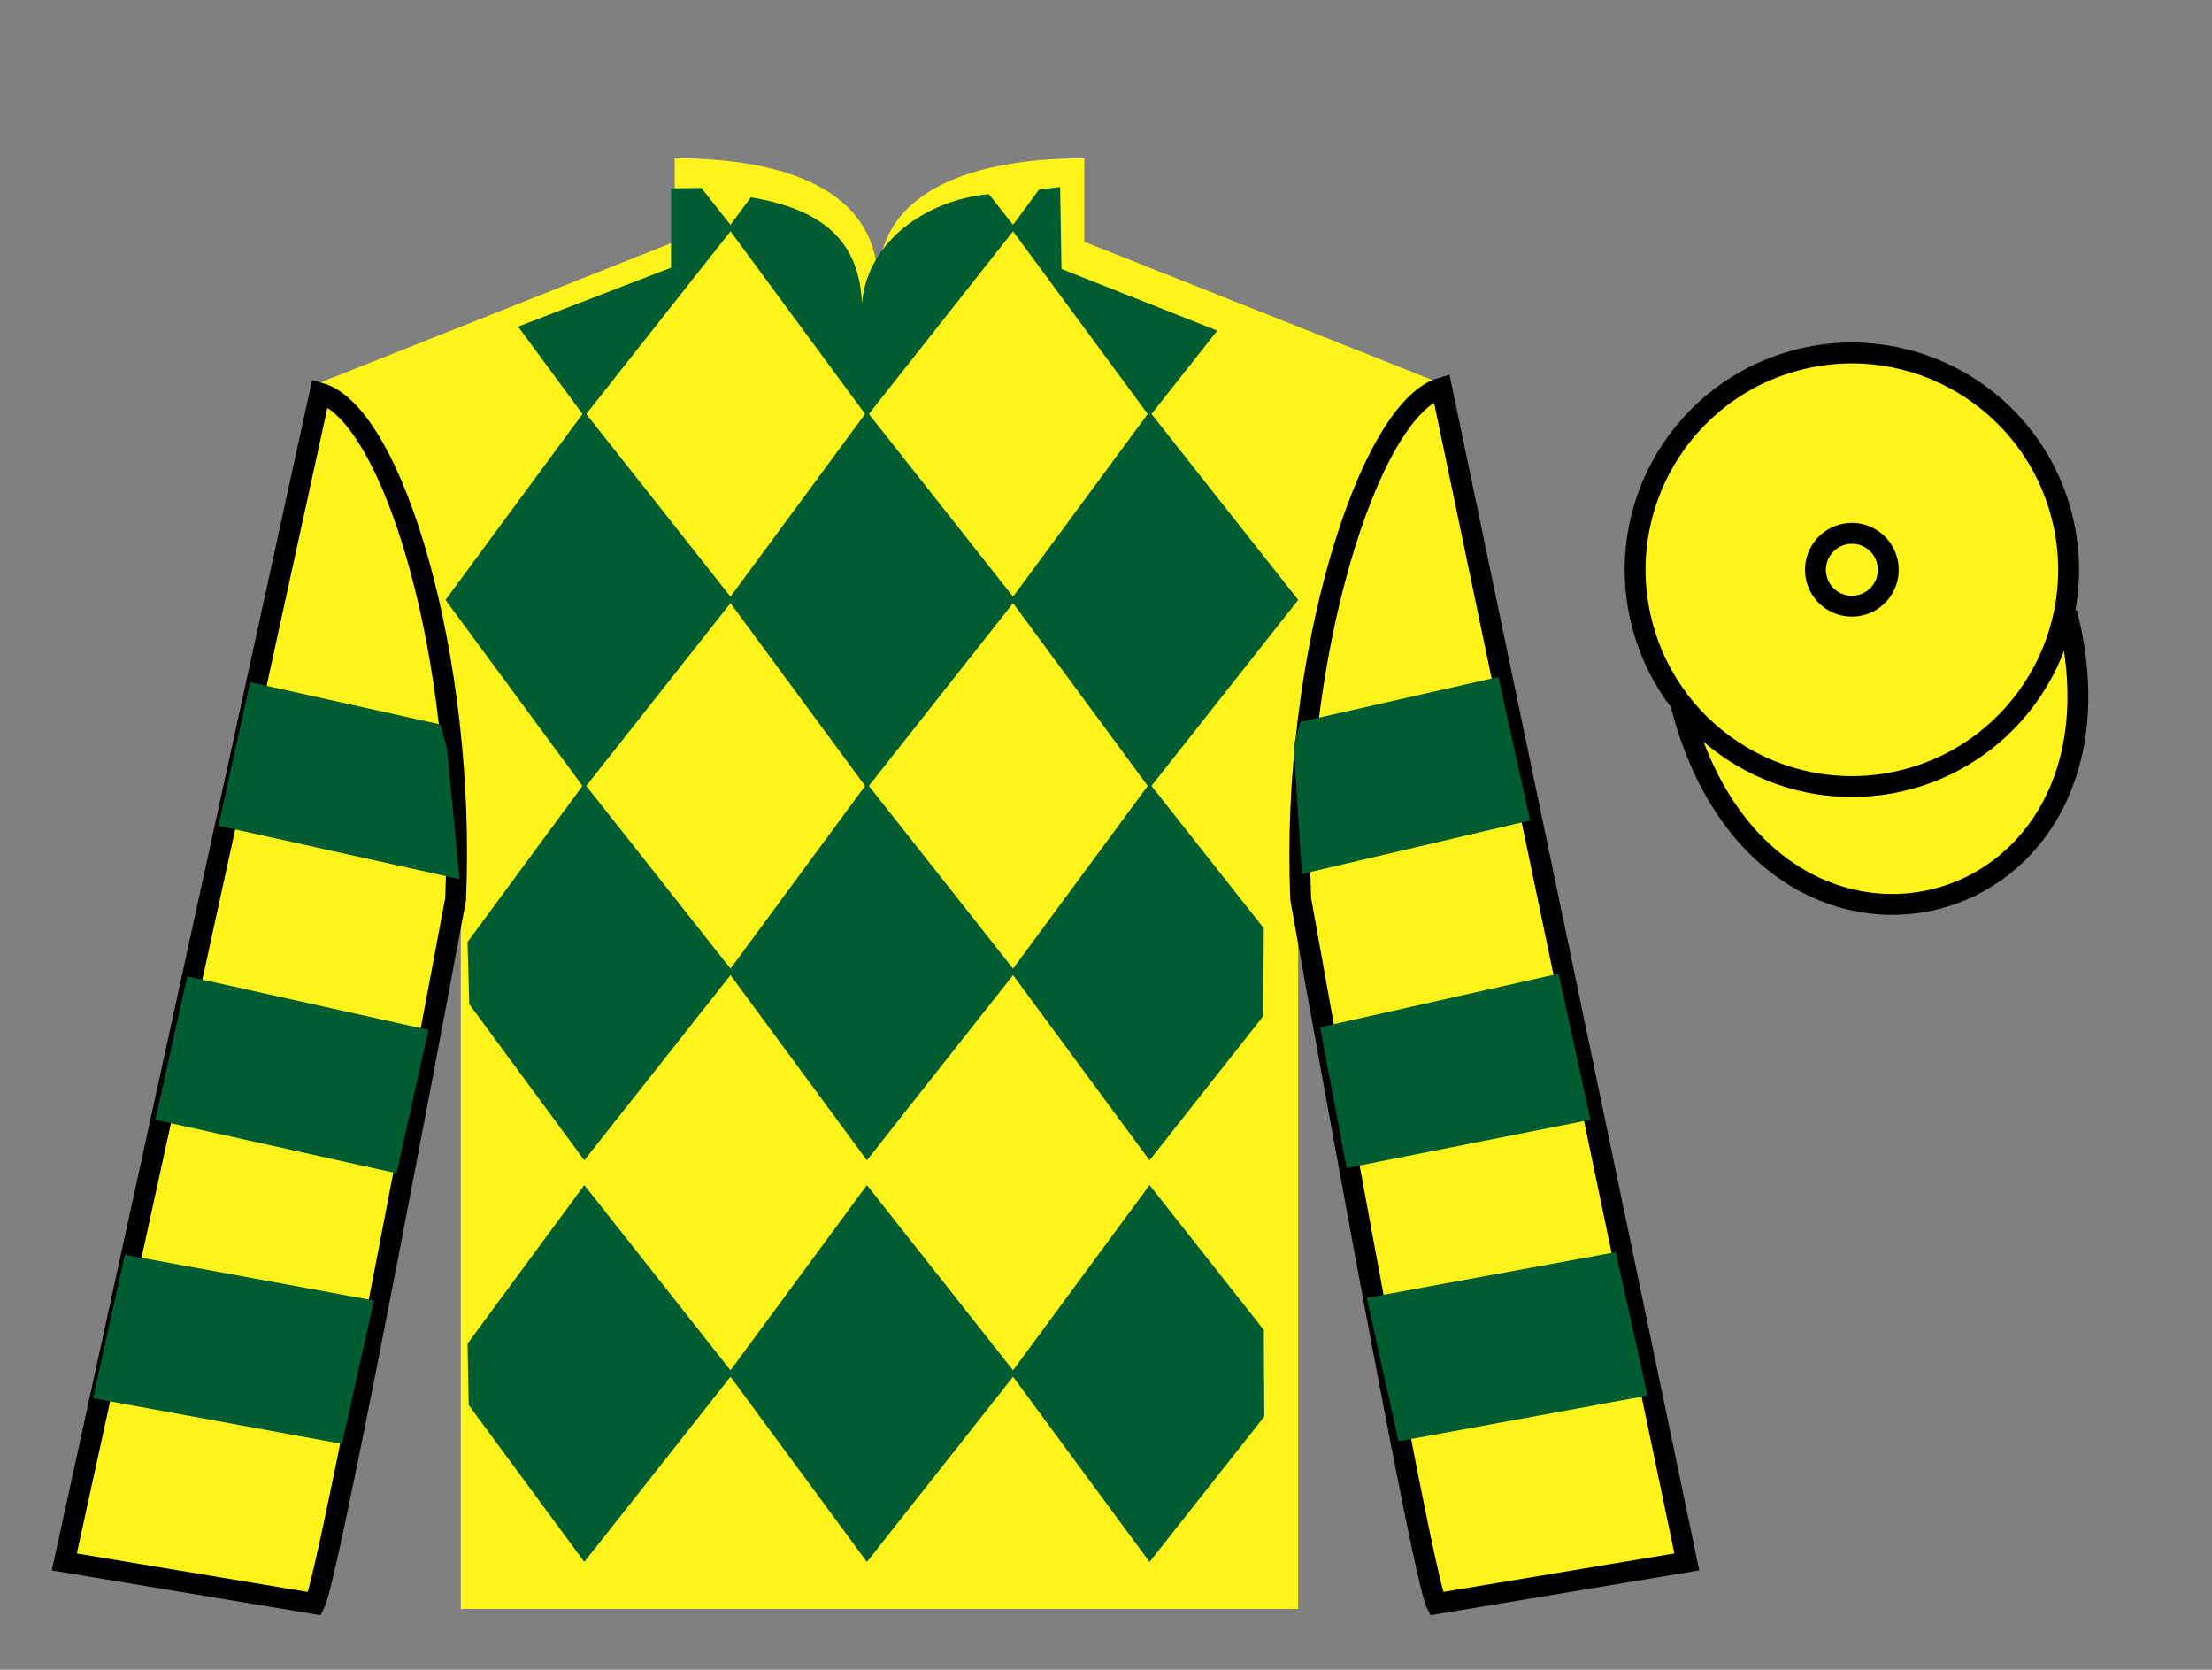
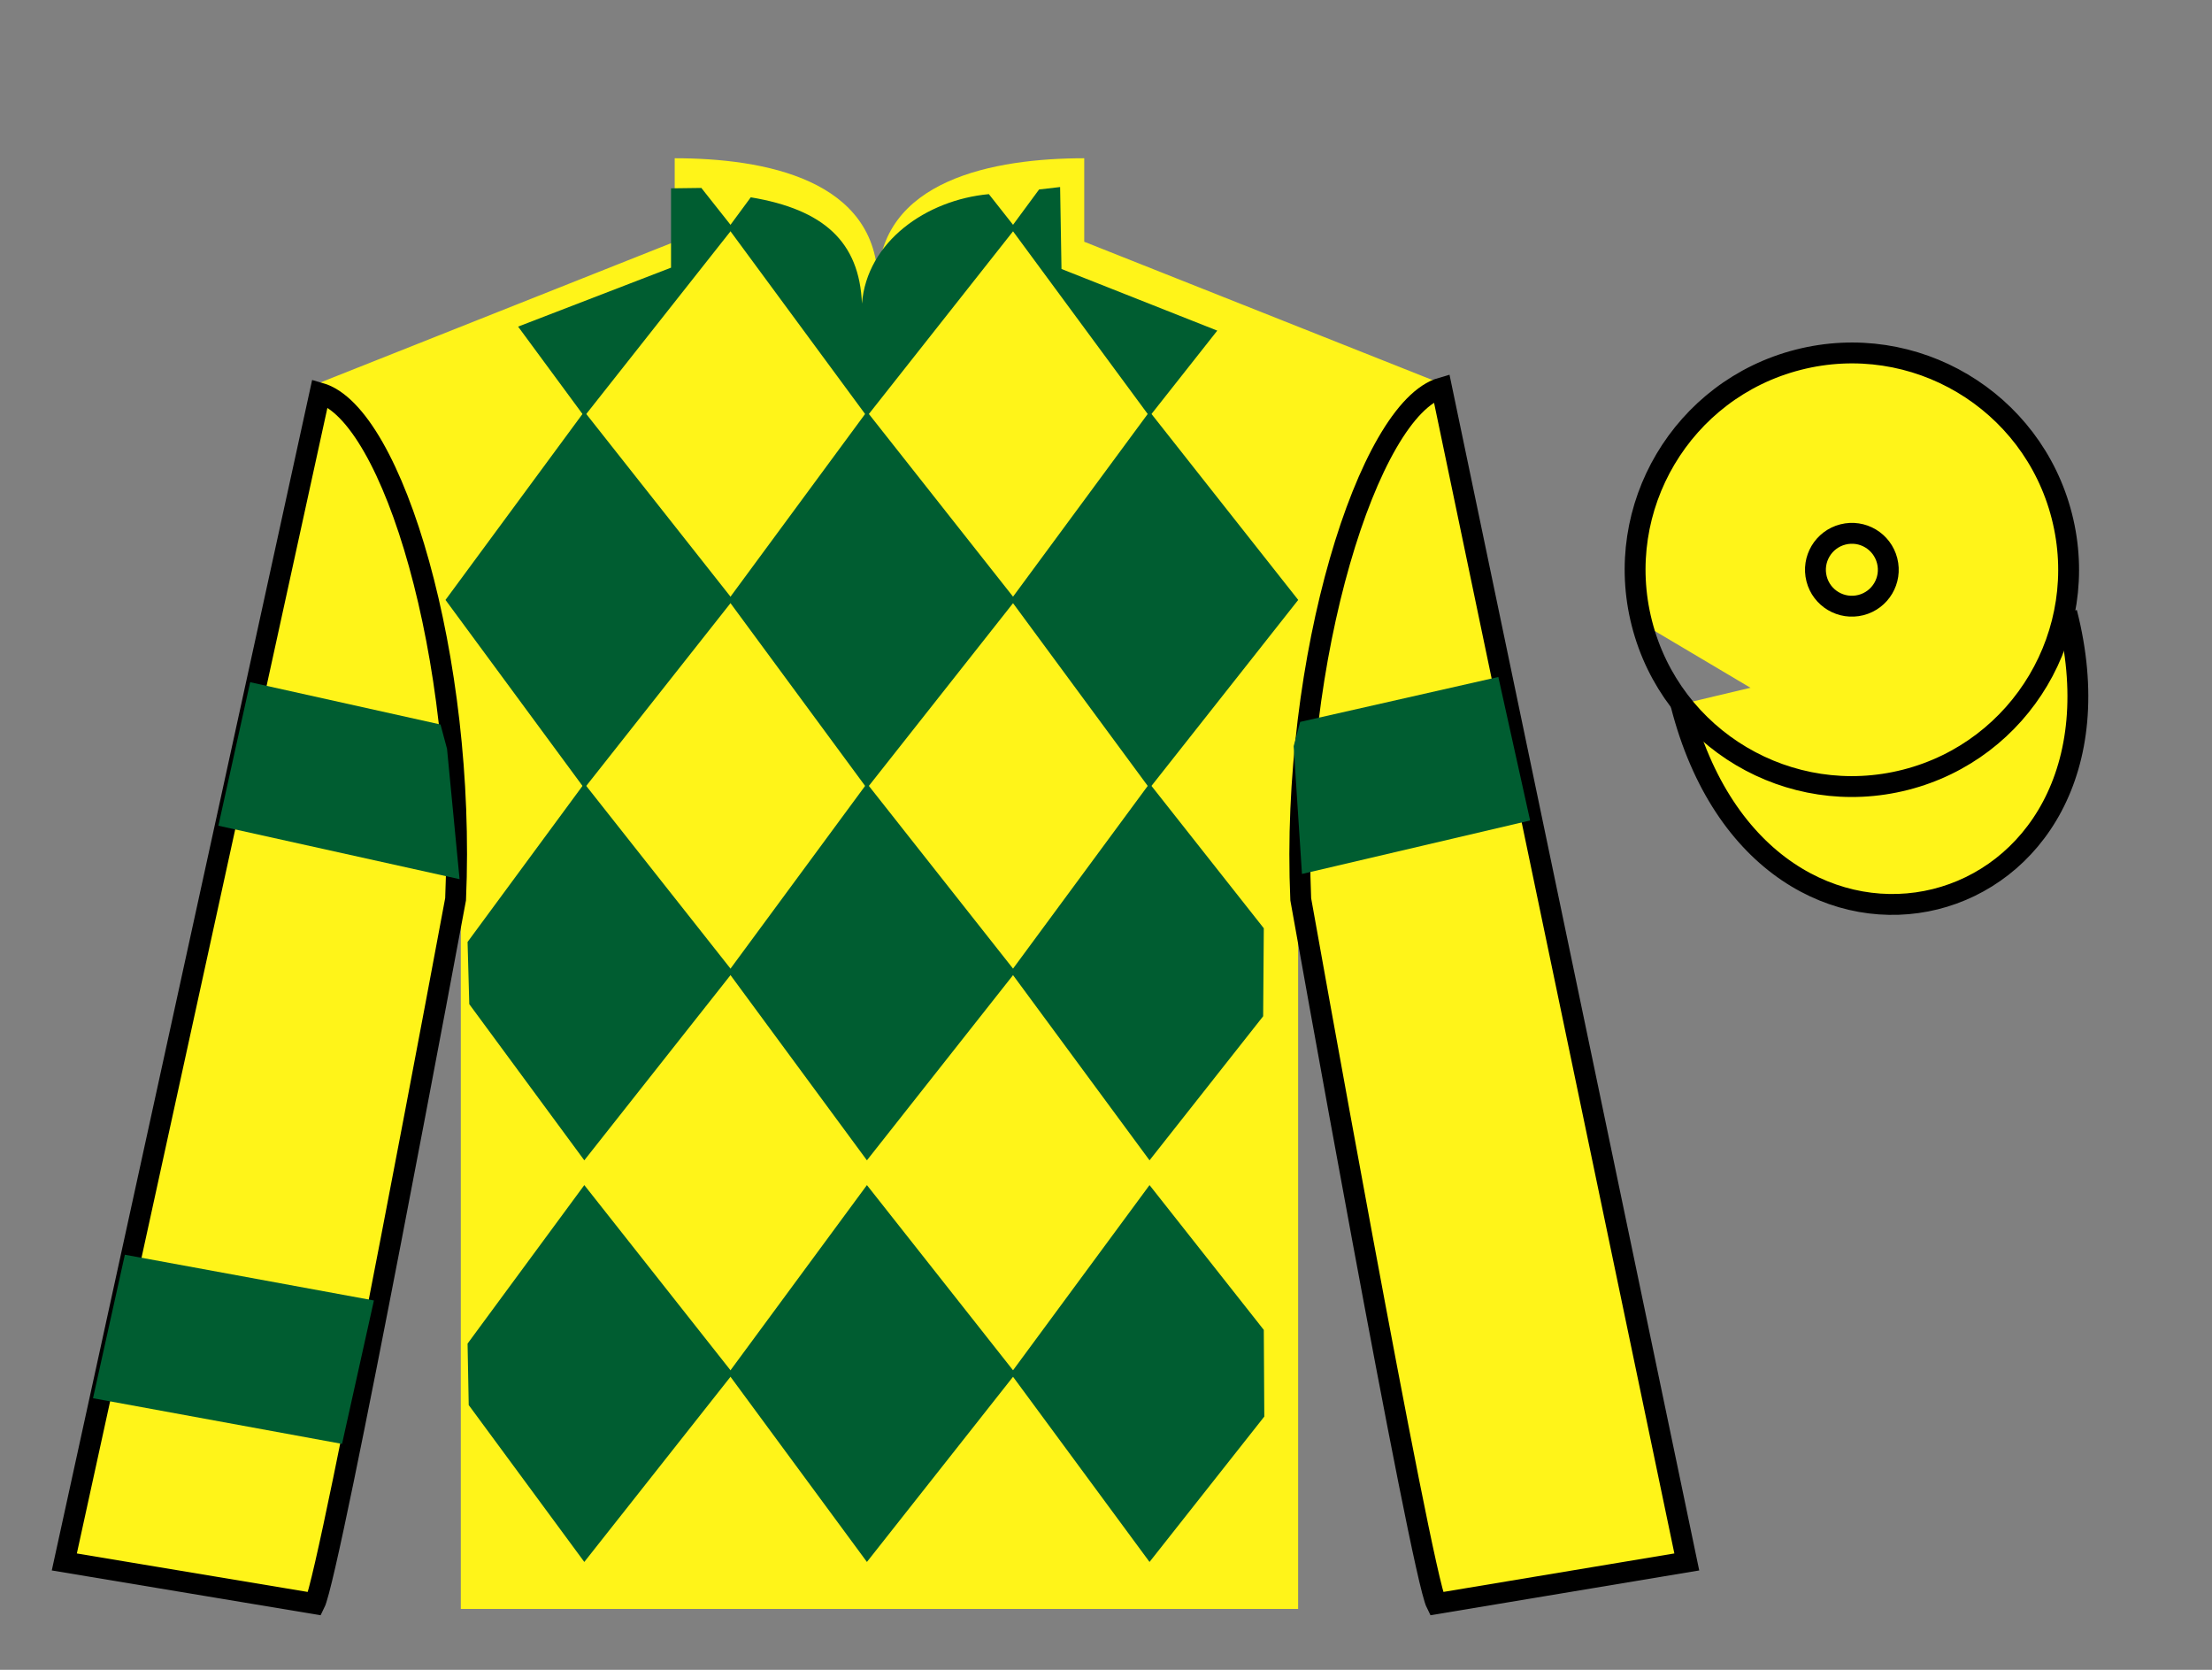
<svg xmlns="http://www.w3.org/2000/svg" width="106pt" height="80pt" viewBox="0 0 106 80" version="1.1">
  <rect x="0" y="0" width="106" height="80" fill="#808080" stroke="none" />
  <g id="surface0">
    <path style=" stroke:none;fill-rule:nonzero;fill:rgb(100%,95.41%,10.001%);fill-opacity:1;" d="M 32.332 7.582 L 32.332 11.582 L 15.332 18.332 C 20.082 21.832 22.082 35.832 22.082 38.332 C 22.082 40.832 22.082 77.082 22.082 77.082 L 62.207 77.082 C 62.207 77.082 62.207 40.832 62.207 38.332 C 62.207 35.832 64.207 21.832 68.957 18.332 L 51.957 11.582 L 51.957 7.582 C 47.695 7.582 42.07 8.582 42.07 13.582 C 42.07 8.582 36.598 7.582 32.332 7.582 " />
    <path style=" stroke:none;fill-rule:nonzero;fill:rgb(100%,95.41%,10.001%);fill-opacity:1;" d="M 15.082 76.832 C 15.832 75.332 21.832 43.082 21.832 43.082 C 22.332 31.582 18.832 19.832 15.332 18.832 L 3.082 74.832 L 15.082 76.832 " />
    <path style="fill:none;stroke-width:10;stroke-linecap:butt;stroke-linejoin:miter;stroke:rgb(0%,0%,0%);stroke-opacity:1;stroke-miterlimit:4;" d="M 150.82 31.68 C 158.32 46.68 218.32 369.18 218.32 369.18 C 223.32 484.18 188.32 601.68 153.32 611.68 L 30.82 51.68 L 150.82 31.68 Z M 150.82 31.68 " transform="matrix(0.1,0,0,-0.1,0,80)" />
    <path style=" stroke:none;fill-rule:nonzero;fill:rgb(100%,95.41%,10.001%);fill-opacity:1;" d="M 80.832 74.832 L 69.082 18.582 C 65.582 19.582 61.832 31.582 62.332 43.082 C 62.332 43.082 68.082 75.332 68.832 76.832 L 80.832 74.832 " />
    <path style="fill:none;stroke-width:10;stroke-linecap:butt;stroke-linejoin:miter;stroke:rgb(0%,0%,0%);stroke-opacity:1;stroke-miterlimit:4;" d="M 808.32 51.68 L 690.82 614.18 C 655.82 604.18 618.32 484.18 623.32 369.18 C 623.32 369.18 680.82 46.68 688.32 31.68 L 808.32 51.68 Z M 808.32 51.68 " transform="matrix(0.1,0,0,-0.1,0,80)" />
    <path style="fill-rule:nonzero;fill:rgb(100%,95.41%,10.001%);fill-opacity:1;stroke-width:10;stroke-linecap:butt;stroke-linejoin:miter;stroke:rgb(0%,0%,0%);stroke-opacity:1;stroke-miterlimit:4;" d="M 805.508 462.578 C 845.234 306.953 1029.18 354.531 990.391 506.523 " transform="matrix(0.1,0,0,-0.1,0,80)" />
-     <path style=" stroke:none;fill-rule:nonzero;fill:rgb(100%,95.41%,10.001%);fill-opacity:1;" d="M 91.312 37.359 C 96.867 35.941 100.223 30.285 98.805 24.73 C 97.387 19.172 91.734 15.816 86.176 17.234 C 80.617 18.652 77.262 24.309 78.68 29.863 C 80.098 35.422 85.754 38.777 91.312 37.359 " />
+     <path style=" stroke:none;fill-rule:nonzero;fill:rgb(100%,95.41%,10.001%);fill-opacity:1;" d="M 91.312 37.359 C 96.867 35.941 100.223 30.285 98.805 24.73 C 97.387 19.172 91.734 15.816 86.176 17.234 C 80.617 18.652 77.262 24.309 78.68 29.863 " />
    <path style="fill:none;stroke-width:10;stroke-linecap:butt;stroke-linejoin:miter;stroke:rgb(0%,0%,0%);stroke-opacity:1;stroke-miterlimit:4;" d="M 913.125 426.406 C 968.672 440.586 1002.227 497.148 988.047 552.695 C 973.867 608.281 917.344 641.836 861.758 627.656 C 806.172 613.477 772.617 556.914 786.797 501.367 C 800.977 445.781 857.539 412.227 913.125 426.406 Z M 913.125 426.406 " transform="matrix(0.1,0,0,-0.1,0,80)" />
    <path style=" stroke:none;fill-rule:nonzero;fill:rgb(100%,95.41%,10.001%);fill-opacity:1;" d="M 89.176 28.988 C 90.109 28.75 90.672 27.801 90.434 26.867 C 90.195 25.93 89.246 25.367 88.312 25.605 C 87.379 25.844 86.812 26.793 87.051 27.73 C 87.289 28.664 88.238 29.227 89.176 28.988 " />
    <path style="fill:none;stroke-width:10;stroke-linecap:butt;stroke-linejoin:miter;stroke:rgb(0%,0%,0%);stroke-opacity:1;stroke-miterlimit:4;" d="M 891.758 510.117 C 901.094 512.5 906.719 521.992 904.336 531.328 C 901.953 540.703 892.461 546.328 883.125 543.945 C 873.789 541.562 868.125 532.07 870.508 522.695 C 872.891 513.359 882.383 507.734 891.758 510.117 Z M 891.758 510.117 " transform="matrix(0.1,0,0,-0.1,0,80)" />
-     <path style=" stroke:none;fill-rule:nonzero;fill:rgb(0%,36.333%,19.509%);fill-opacity:1;" d="M 19.004 56.211 L 20.531 49.34 L 8.973 46.773 L 7.445 53.648 L 19.004 56.211 " />
    <path style=" stroke:none;fill-rule:nonzero;fill:rgb(0%,36.333%,19.509%);fill-opacity:1;" d="M 16.391 69.176 L 17.918 62.305 L 5.984 60.113 L 4.457 66.988 L 16.391 69.176 " />
    <path style=" stroke:none;fill-rule:nonzero;fill:rgb(0%,36.333%,19.509%);fill-opacity:1;" d="M 22.023 42.121 L 21.422 35.875 L 21.109 34.711 L 11.988 32.684 L 10.465 39.559 L 22.023 42.121 " />
-     <path style=" stroke:none;fill-rule:nonzero;fill:rgb(0%,36.333%,19.509%);fill-opacity:1;" d="M 64.531 55.961 L 63.258 49.215 L 74.691 46.648 L 76.215 53.648 L 64.531 55.961 " />
-     <path style=" stroke:none;fill-rule:nonzero;fill:rgb(0%,36.333%,19.509%);fill-opacity:1;" d="M 67.02 69.051 L 65.496 62.18 L 77.43 59.988 L 78.953 66.863 L 67.02 69.051 " />
    <path style=" stroke:none;fill-rule:nonzero;fill:rgb(0%,36.333%,19.509%);fill-opacity:1;" d="M 62.391 41.871 L 61.992 35.75 L 62.305 34.586 L 71.801 32.434 L 73.324 39.309 L 62.391 41.871 " />
    <path style=" stroke:none;fill-rule:nonzero;fill:rgb(0%,36.333%,19.509%);fill-opacity:1;" d="M 47.387 9.301 L 48.668 10.926 L 41.543 19.953 L 34.891 10.926 L 35.977 9.453 C 39.465 10.035 41.184 11.578 41.305 14.547 C 41.543 11.578 44.383 9.578 47.387 9.301 " />
    <path style=" stroke:none;fill-rule:nonzero;fill:rgb(0%,36.333%,19.509%);fill-opacity:1;" d="M 28 19.715 L 21.348 28.742 L 28 37.77 L 35.129 28.742 L 28 19.715 " />
    <path style=" stroke:none;fill-rule:nonzero;fill:rgb(0%,36.333%,19.509%);fill-opacity:1;" d="M 41.543 19.715 L 34.891 28.742 L 41.543 37.77 L 48.668 28.742 L 41.543 19.715 " />
    <path style=" stroke:none;fill-rule:nonzero;fill:rgb(0%,36.333%,19.509%);fill-opacity:1;" d="M 55.086 19.715 L 48.43 28.742 L 55.086 37.77 L 62.211 28.742 L 55.086 19.715 " />
    <path style=" stroke:none;fill-rule:nonzero;fill:rgb(0%,36.333%,19.509%);fill-opacity:1;" d="M 28 37.535 L 22.406 45.129 L 22.488 48.109 L 28 55.59 L 35.129 46.562 L 28 37.535 " />
    <path style=" stroke:none;fill-rule:nonzero;fill:rgb(0%,36.333%,19.509%);fill-opacity:1;" d="M 41.543 37.535 L 34.891 46.562 L 41.543 55.59 L 48.668 46.562 L 41.543 37.535 " />
    <path style=" stroke:none;fill-rule:nonzero;fill:rgb(0%,36.333%,19.509%);fill-opacity:1;" d="M 60.562 44.473 L 55.086 37.535 L 48.43 46.562 L 55.086 55.59 L 60.531 48.688 L 60.562 44.473 " />
    <path style=" stroke:none;fill-rule:nonzero;fill:rgb(0%,36.333%,19.509%);fill-opacity:1;" d="M 28 56.777 L 22.406 64.371 L 22.461 67.316 L 28 74.832 L 35.129 65.805 L 28 56.777 " />
    <path style=" stroke:none;fill-rule:nonzero;fill:rgb(0%,36.333%,19.509%);fill-opacity:1;" d="M 41.543 56.777 L 34.891 65.805 L 41.543 74.832 L 48.668 65.805 L 41.543 56.777 " />
    <path style=" stroke:none;fill-rule:nonzero;fill:rgb(0%,36.333%,19.509%);fill-opacity:1;" d="M 60.562 63.715 L 55.086 56.777 L 48.43 65.805 L 55.086 74.832 L 60.586 67.867 L 60.562 63.715 " />
    <path style=" stroke:none;fill-rule:nonzero;fill:rgb(0%,36.333%,19.509%);fill-opacity:1;" d="M 33.609 9.004 L 32.156 9.023 L 32.156 12.824 L 24.828 15.648 L 28 19.953 L 35.129 10.926 L 33.609 9.004 " />
    <path style=" stroke:none;fill-rule:nonzero;fill:rgb(0%,36.333%,19.509%);fill-opacity:1;" d="M 50.867 12.887 L 50.801 8.961 L 49.793 9.078 L 48.43 10.926 L 55.086 19.953 L 58.332 15.84 L 50.867 12.887 " />
  </g>
</svg>